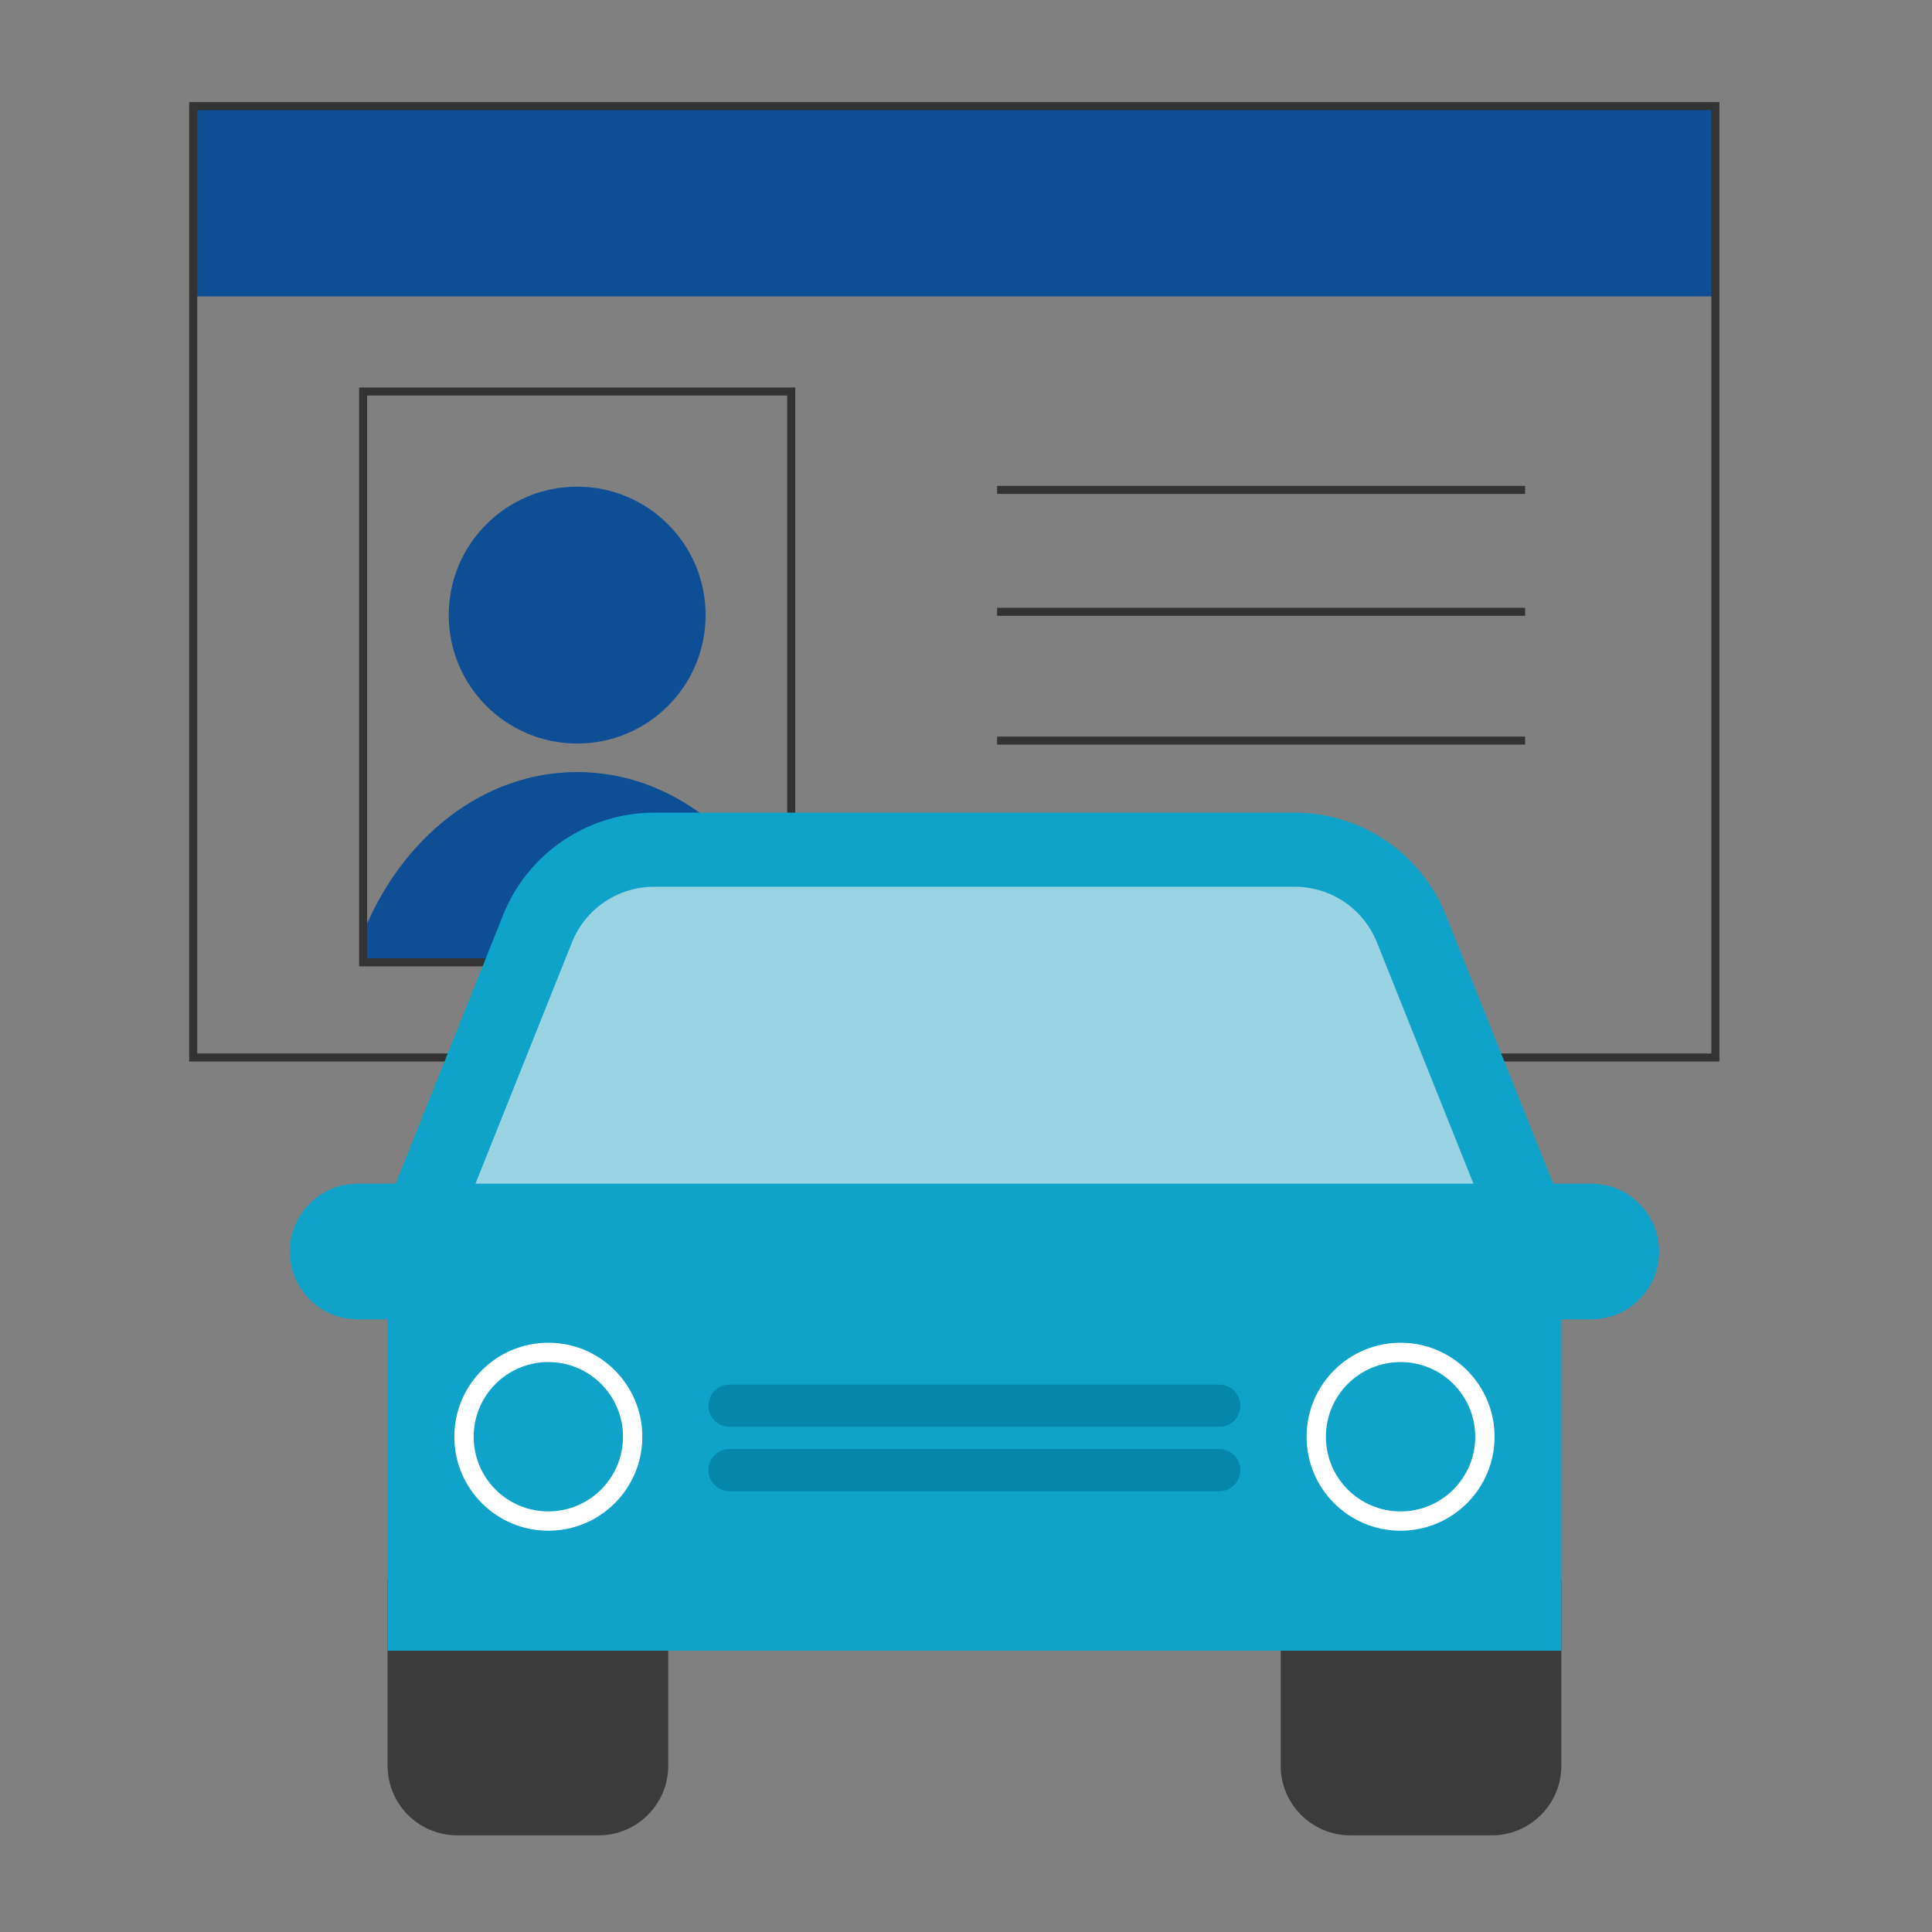
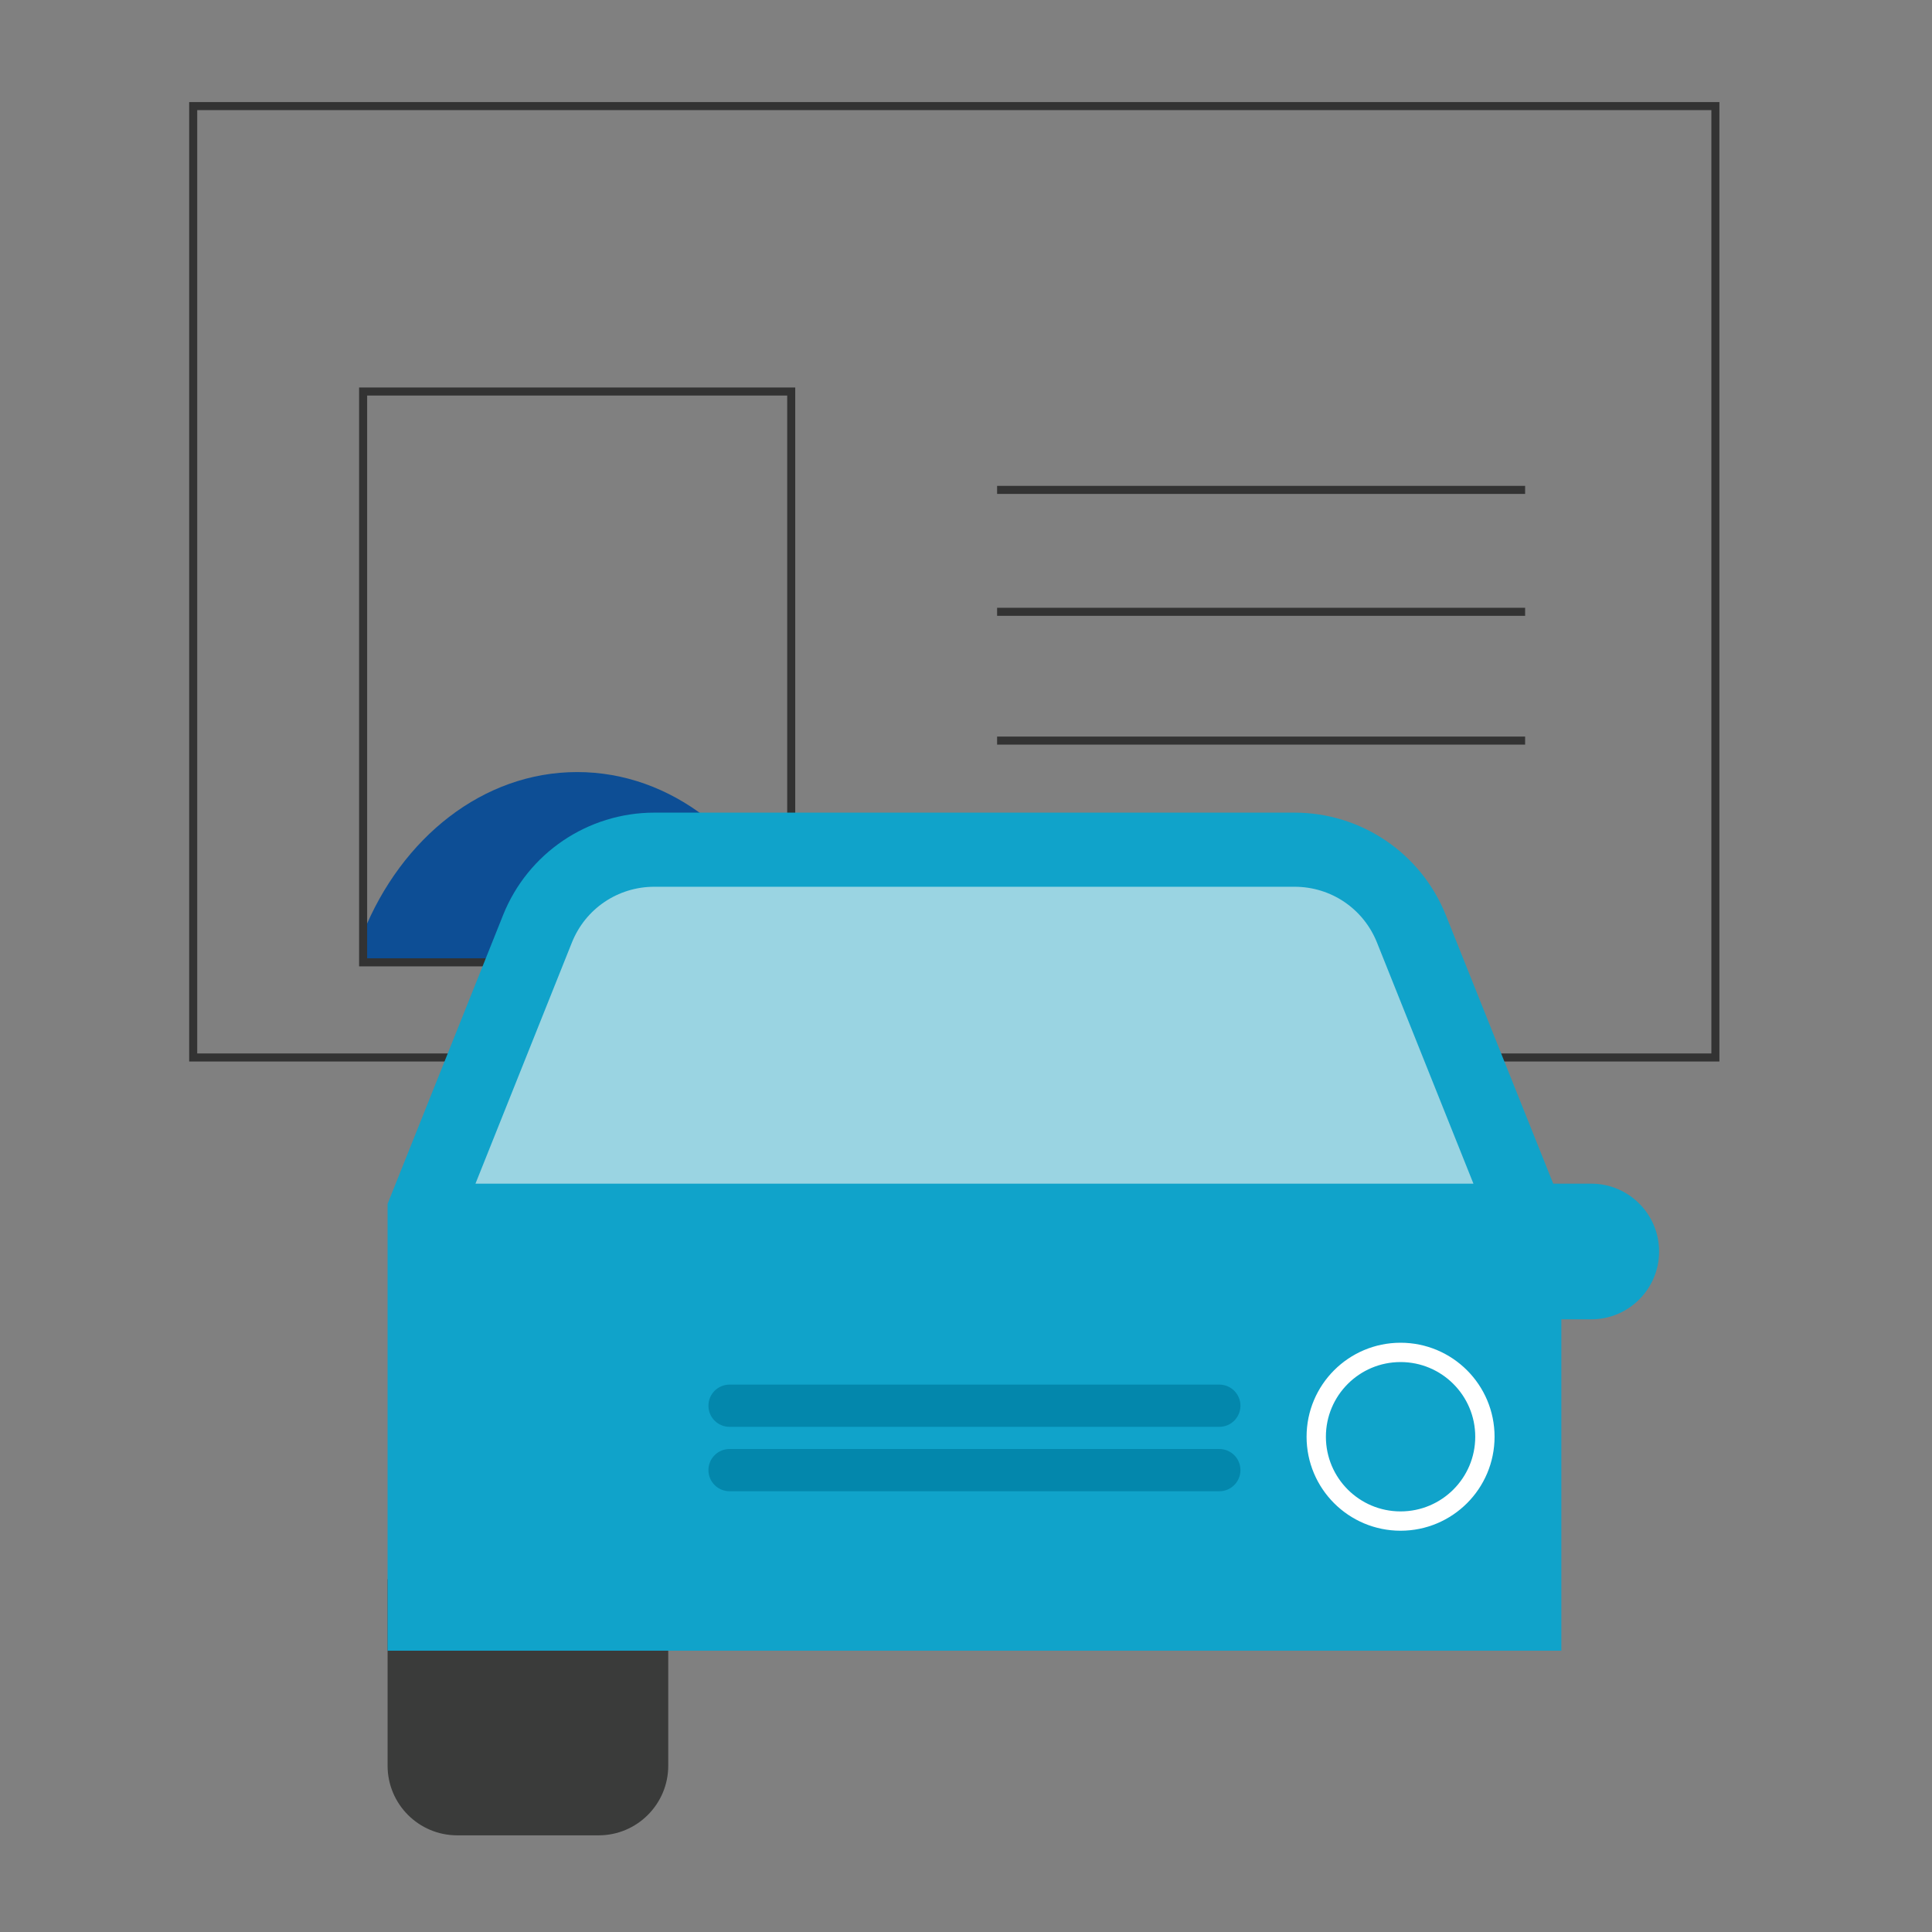
<svg xmlns="http://www.w3.org/2000/svg" width="60" height="60" viewBox="0 0 60 60" fill="none">
  <rect x="0" y="0" width="60" height="60" fill="#808080" stroke="none" />
-   <path d="M53.273 3.295H6V9.205H53.273V3.295Z" fill="#0D4E95" />
  <path d="M47.364 15.214H30.966" stroke="#333333" stroke-width="0.25" stroke-miterlimit="10" />
  <path d="M30.966 19H47.364" stroke="#333333" stroke-width="0.25" stroke-miterlimit="10" />
  <path d="M30.966 23H47.364" stroke="#333333" stroke-width="0.25" stroke-miterlimit="10" />
-   <path d="M17.925 23.091C20.128 23.091 21.913 21.305 21.913 19.102C21.913 16.899 20.128 15.114 17.925 15.114C15.722 15.114 13.936 16.899 13.936 19.102C13.936 21.305 15.722 23.091 17.925 23.091Z" fill="#0D4E95" />
  <path d="M24.572 28.973C23.376 26.016 20.849 23.977 17.925 23.977C15 23.977 12.473 26.016 11.277 28.973V29.886H24.572V28.973Z" fill="#0D4E95" />
  <path d="M6 3.295V9.205V32.841H53.273V9.205V3.295H6Z" stroke="#333333" stroke-width="0.25" stroke-miterlimit="10" />
  <path d="M24.572 12.159H11.277V29.886H24.572V12.159Z" stroke="#333333" stroke-width="0.25" stroke-miterlimit="10" />
-   <path d="M9 38.867C9 40.031 9.944 40.973 11.107 40.973H13.953V36.76H11.107C9.943 36.76 9 37.704 9 38.867Z" fill="#10A3CA" />
  <path d="M49.418 36.76H46.571V40.973H49.418C50.582 40.973 51.525 40.029 51.525 38.867C51.525 37.704 50.581 36.76 49.418 36.76Z" fill="#10A3CA" />
  <path d="M12.037 49.042V54.836C12.037 56.031 13.006 56.998 14.2 56.998H18.59C19.785 56.998 20.753 56.029 20.753 54.836V49.042H12.037Z" fill="#3A3B3A" />
-   <path d="M39.773 49.042V54.836C39.773 56.031 40.742 56.998 41.936 56.998H46.326C47.521 56.998 48.489 56.029 48.489 54.836V49.042H39.773Z" fill="#3A3B3A" />
  <path d="M48.487 37.386L44.901 28.418C44.132 26.497 42.272 25.237 40.203 25.237H20.322C18.254 25.237 16.392 26.497 15.624 28.418L12.037 37.386V51.264H48.489V37.386H48.487Z" fill="#10A3CA" />
  <path d="M45.759 36.76L42.764 29.273C42.343 28.22 41.337 27.539 40.203 27.539H20.322C19.187 27.539 18.181 28.22 17.76 29.273L14.766 36.76H45.76H45.759Z" fill="#9AD4E2" />
  <path d="M43.496 47.238C44.942 47.238 46.115 46.066 46.115 44.619C46.115 43.173 44.942 42 43.496 42C42.049 42 40.877 43.173 40.877 44.619C40.877 46.066 42.049 47.238 43.496 47.238Z" stroke="white" stroke-width="0.6" stroke-miterlimit="10" />
-   <path d="M17.029 47.238C18.475 47.238 19.648 46.066 19.648 44.619C19.648 43.173 18.475 42 17.029 42C15.582 42 14.41 43.173 14.41 44.619C14.41 46.066 15.582 47.238 17.029 47.238Z" stroke="white" stroke-width="0.6" stroke-miterlimit="10" />
  <path d="M37.867 45H22.657C22.295 45 22.001 45.294 22.001 45.656C22.001 46.018 22.295 46.312 22.657 46.312H37.867C38.229 46.312 38.523 46.018 38.523 45.656C38.523 45.294 38.229 45 37.867 45Z" fill="#0387AC" />
  <path d="M37.867 43H22.657C22.295 43 22.001 43.294 22.001 43.656C22.001 44.018 22.295 44.312 22.657 44.312H37.867C38.229 44.312 38.523 44.018 38.523 43.656C38.523 43.294 38.229 43 37.867 43Z" fill="#0387AC" />
</svg>